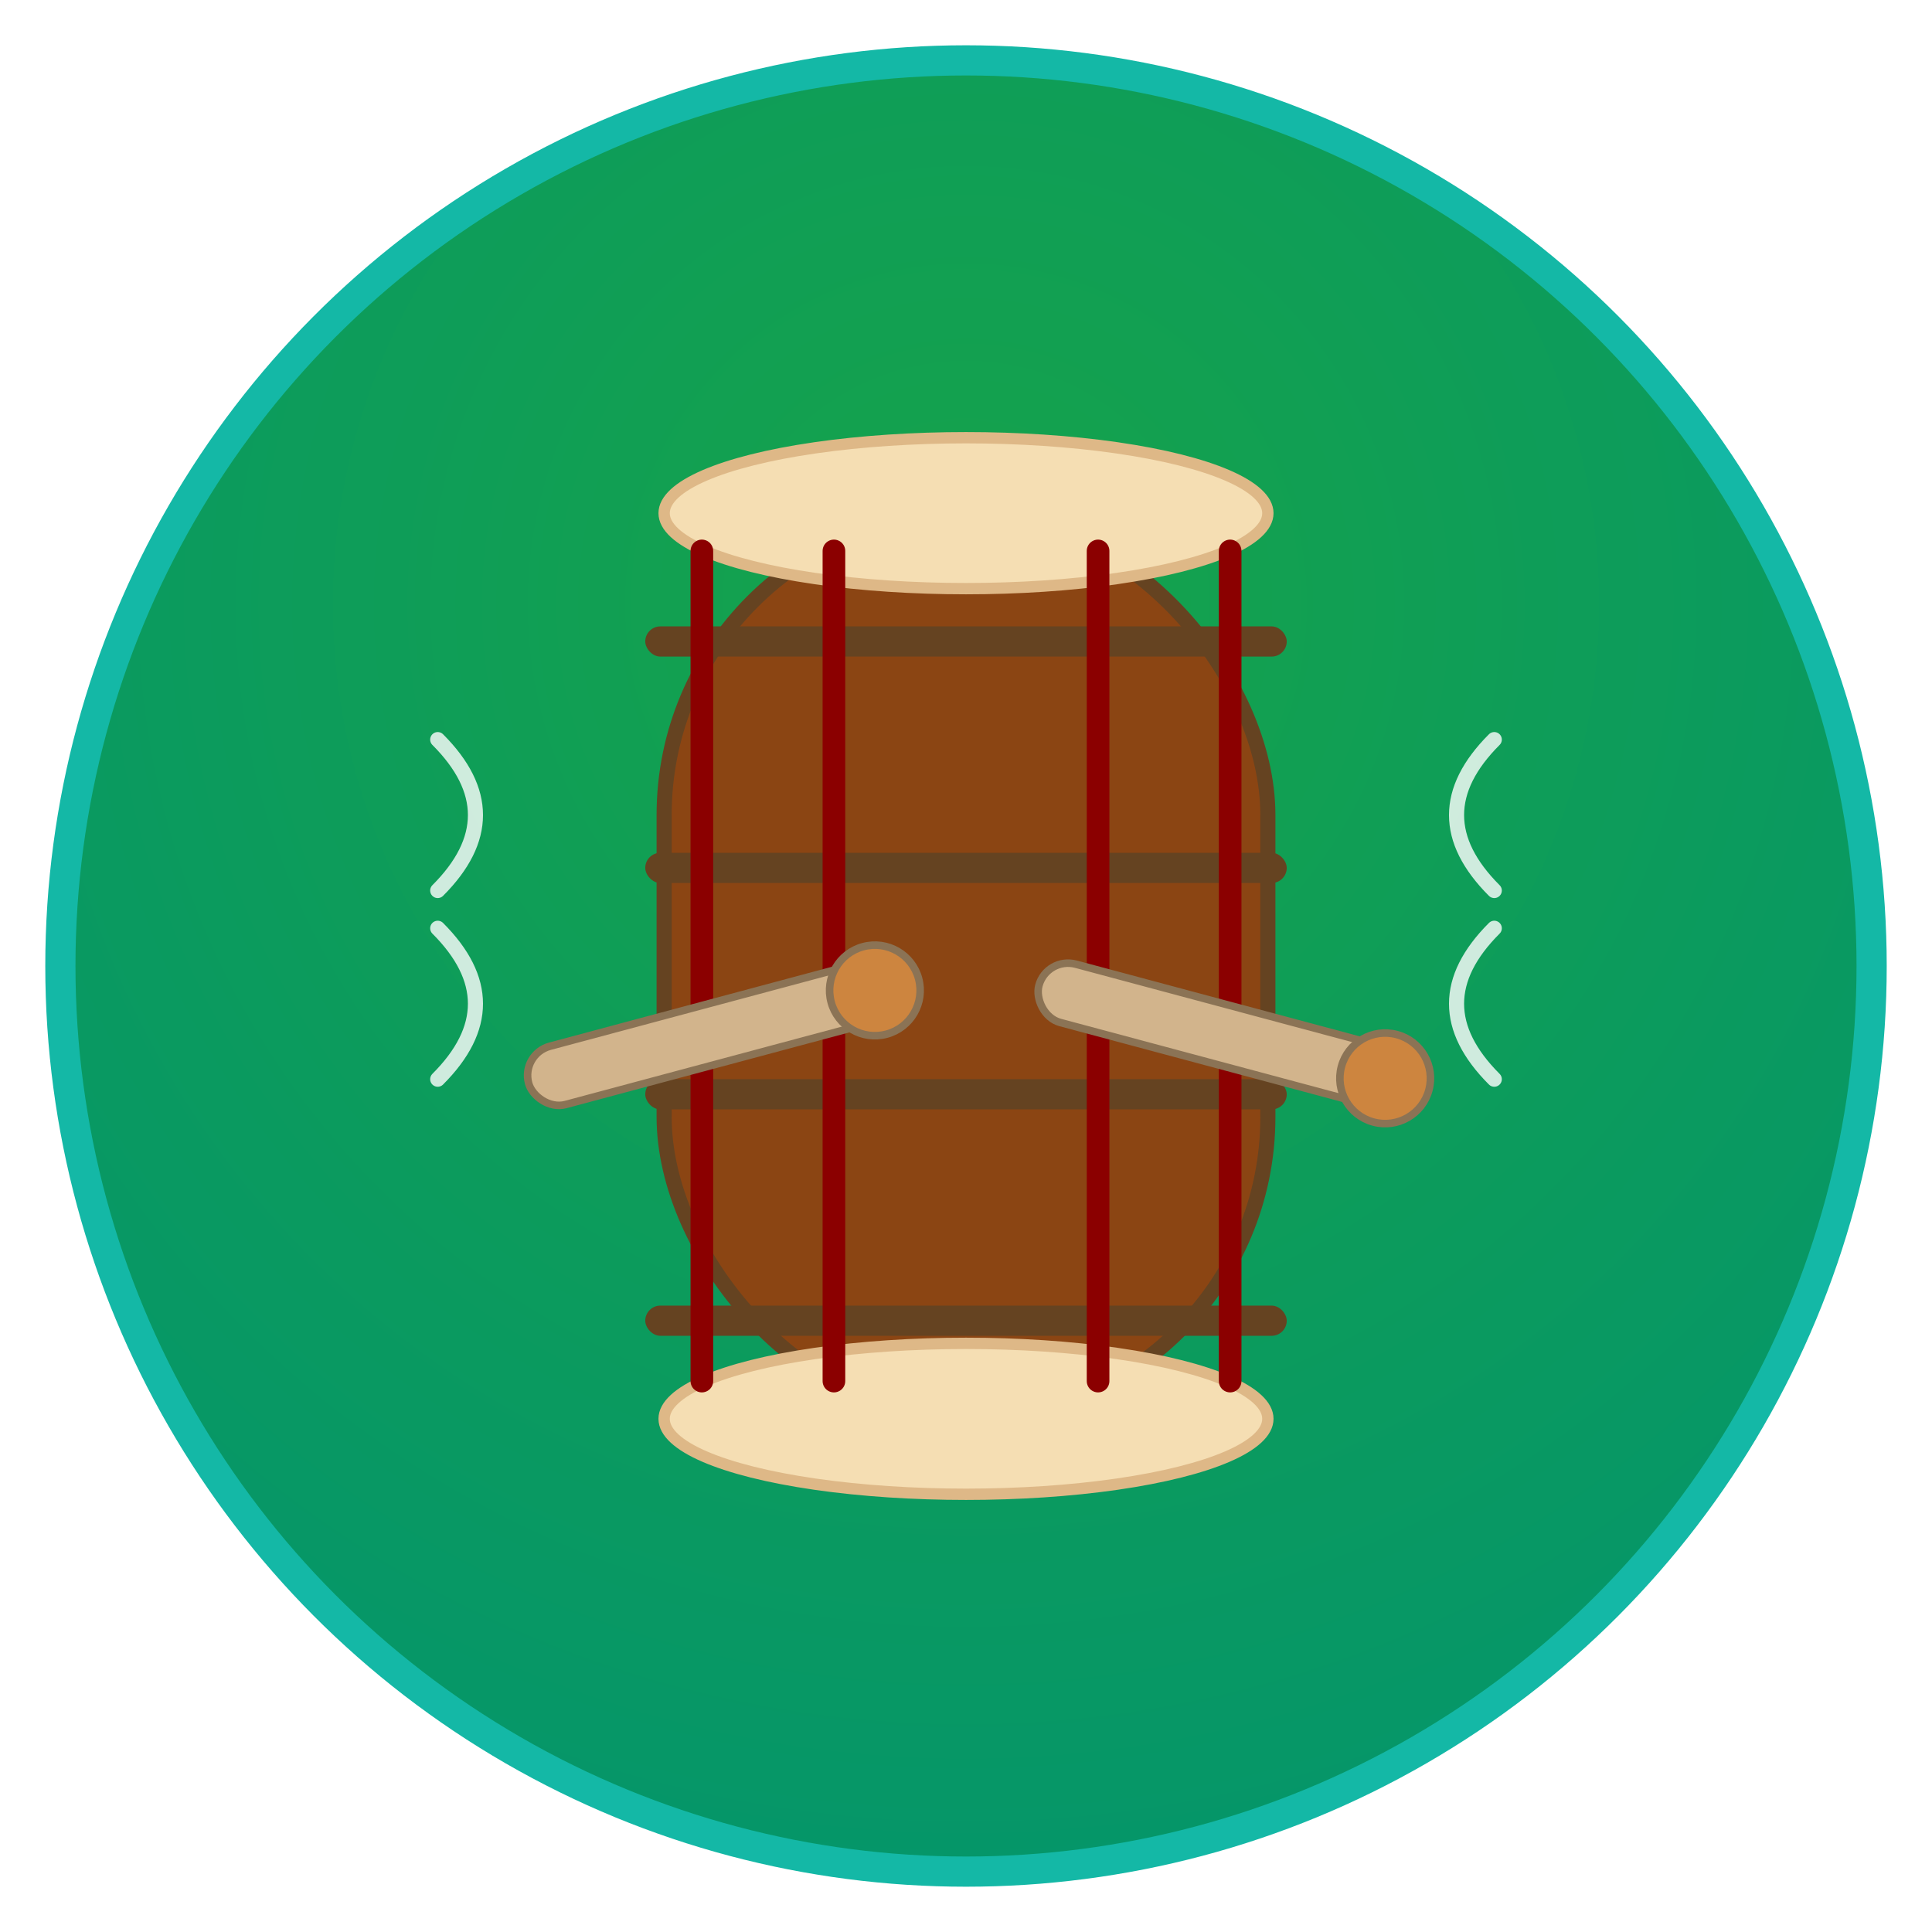
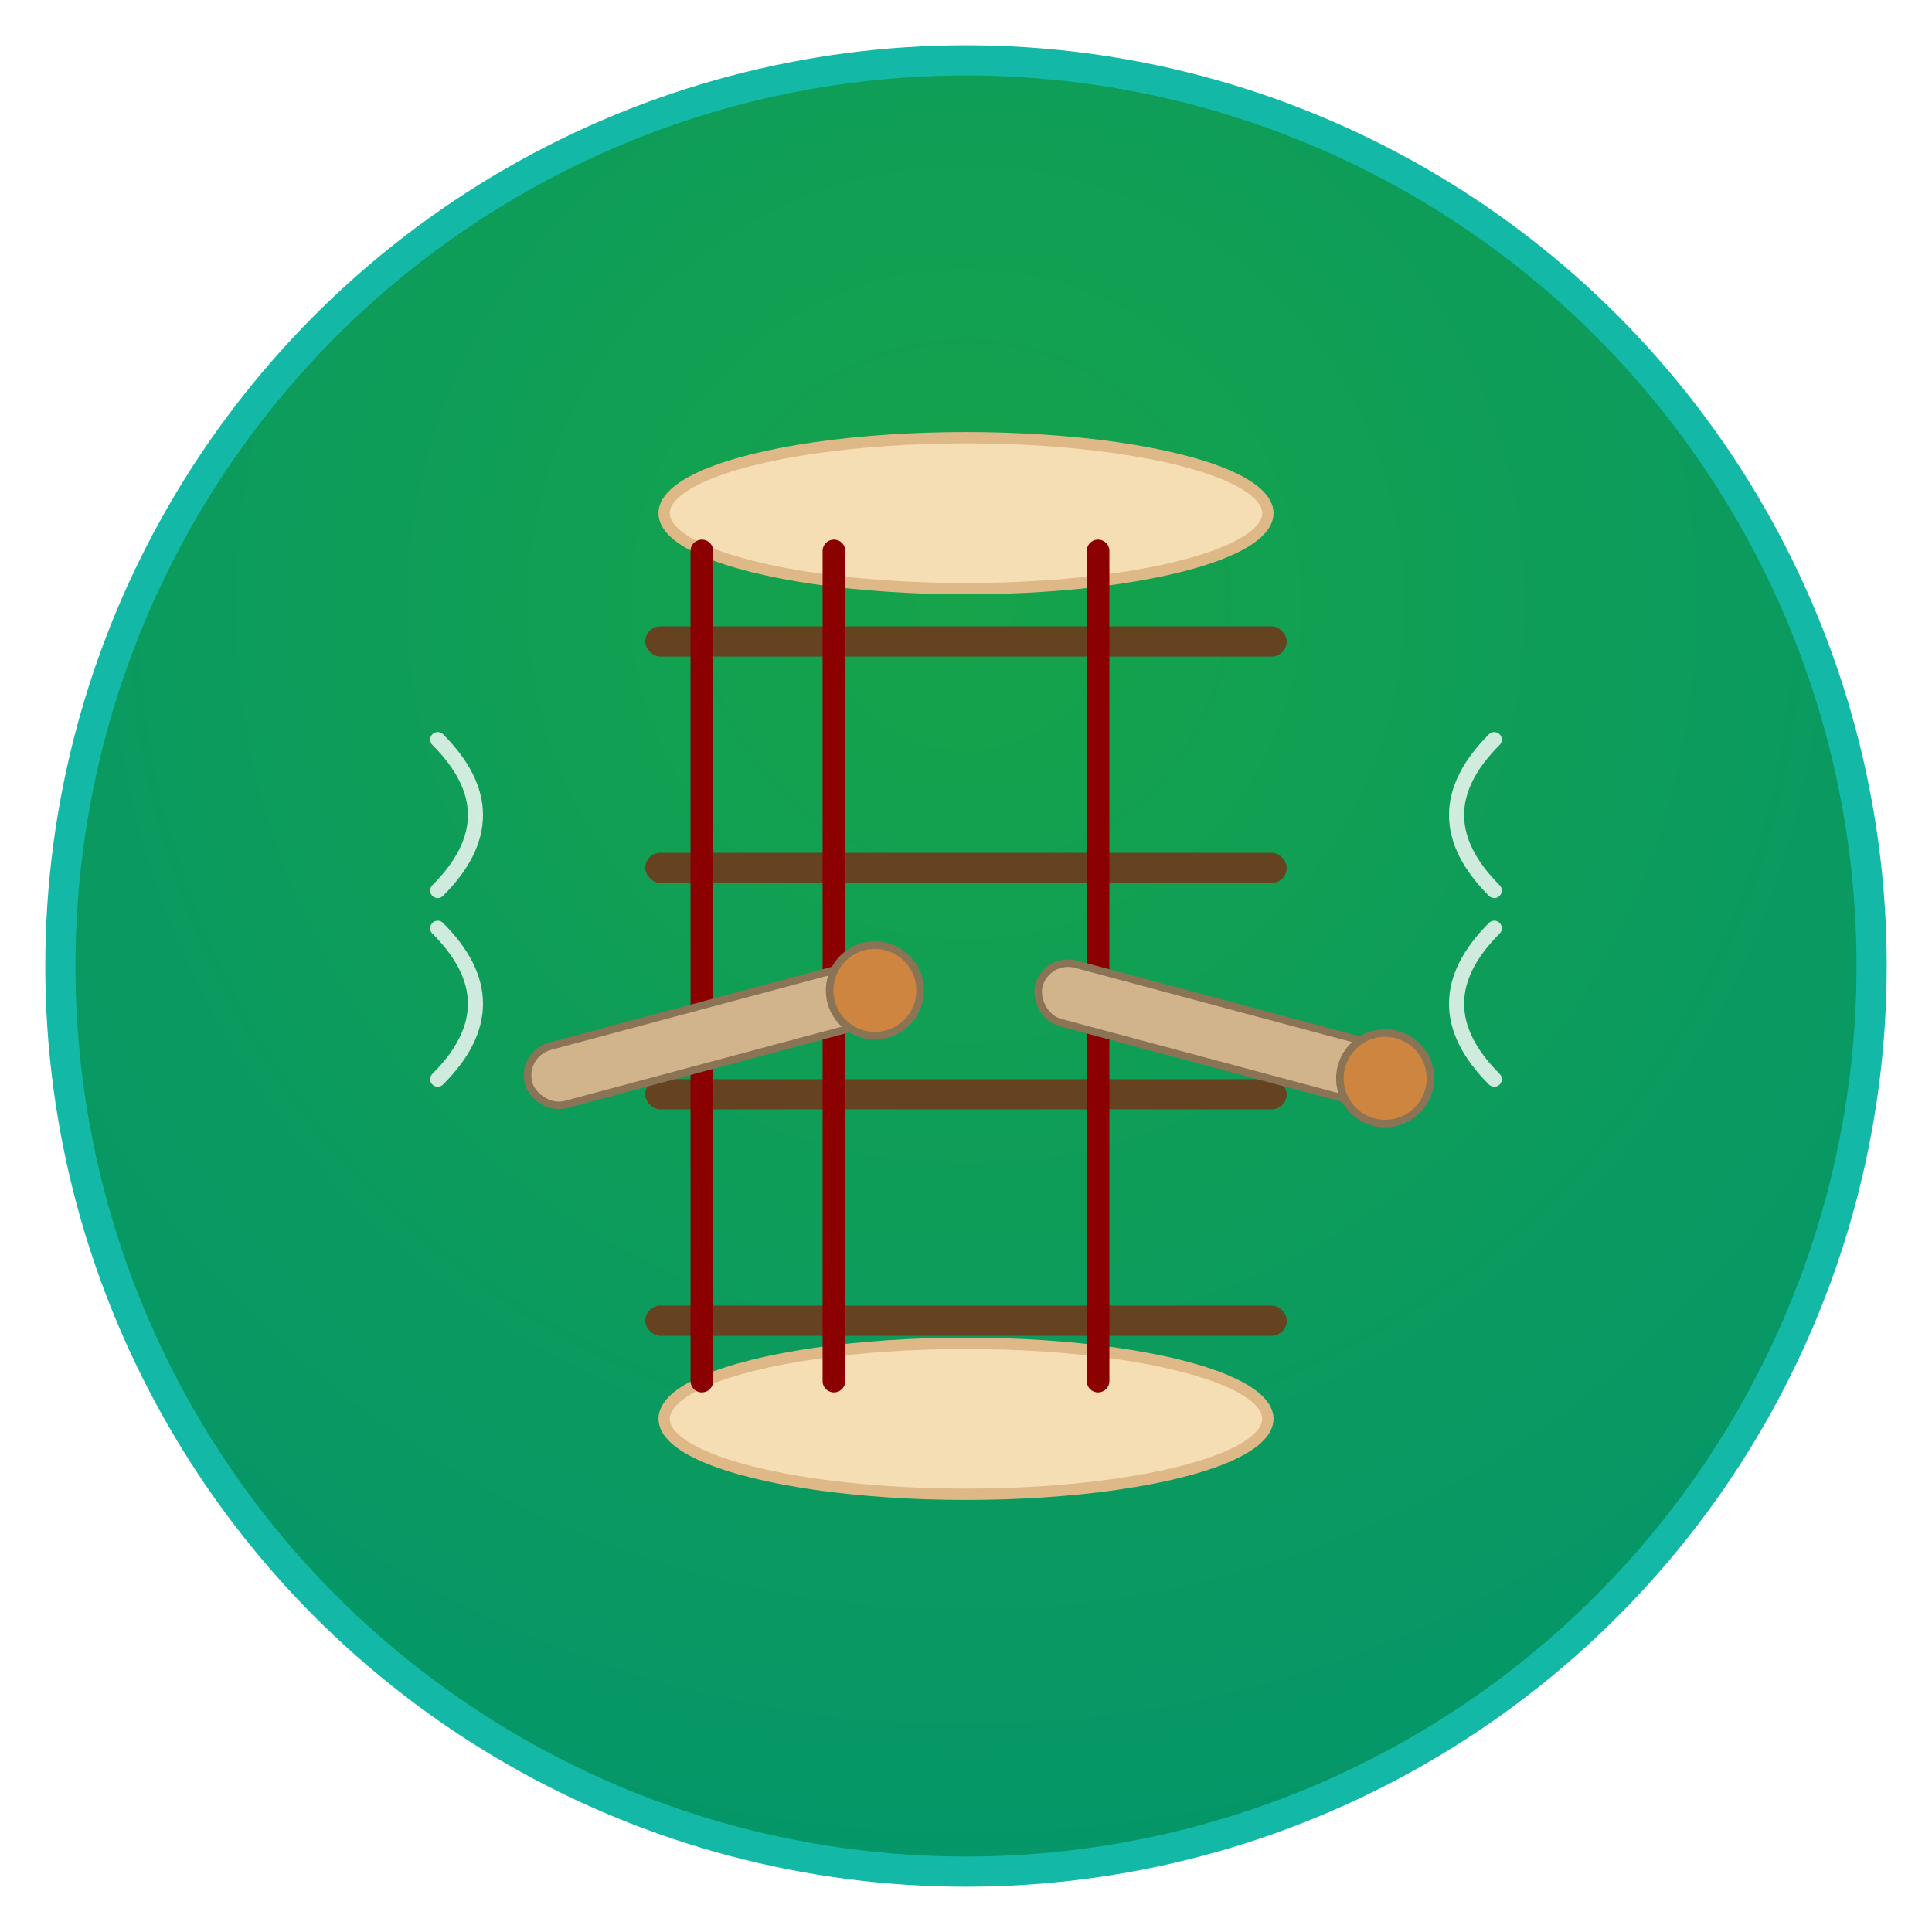
<svg xmlns="http://www.w3.org/2000/svg" width="152" height="152" viewBox="0 0 512 512" fill="none">
  <defs>
    <radialGradient id="appGradient" cx="50%" cy="30%" r="70%">
      <stop offset="0%" stop-color="#16a34a" />
      <stop offset="100%" stop-color="#059669" />
    </radialGradient>
    <filter id="shadow">
      <feDropShadow dx="2" dy="4" stdDeviation="8" flood-color="#000000" flood-opacity="0.3" />
    </filter>
  </defs>
  <circle cx="256" cy="256" r="240" fill="url(#appGradient)" stroke="#14b8a6" stroke-width="8" filter="url(#shadow)" />
  <g transform="translate(256, 256)">
-     <rect x="-80" y="-120" width="160" height="240" rx="80" fill="#8B4513" stroke="#654321" stroke-width="4" />
    <ellipse cx="0" cy="-120" rx="80" ry="20" fill="#F5DEB3" stroke="#DEB887" stroke-width="3" />
    <ellipse cx="0" cy="120" rx="80" ry="20" fill="#F5DEB3" stroke="#DEB887" stroke-width="3" />
    <rect x="-85" y="-90" width="170" height="8" rx="4" fill="#654321" />
    <rect x="-85" y="-30" width="170" height="8" rx="4" fill="#654321" />
    <rect x="-85" y="30" width="170" height="8" rx="4" fill="#654321" />
    <rect x="-85" y="90" width="170" height="8" rx="4" fill="#654321" />
    <g stroke="#8B0000" stroke-width="6" fill="none">
      <path d="M-70,-110 L-70,110" stroke-linecap="round" />
      <path d="M-35,-110 L-35,110" stroke-linecap="round" />
      <path d="M35,-110 L35,110" stroke-linecap="round" />
-       <path d="M70,-110 L70,110" stroke-linecap="round" />
    </g>
    <g transform="rotate(-15)">
      <rect x="-120" y="-8" width="100" height="16" rx="8" fill="#D2B48C" stroke="#8B7355" stroke-width="2" />
      <circle cx="-25" cy="0" r="12" fill="#CD853F" stroke="#8B7355" stroke-width="2" />
    </g>
    <g transform="rotate(15)">
      <rect x="20" y="-8" width="100" height="16" rx="8" fill="#D2B48C" stroke="#8B7355" stroke-width="2" />
      <circle cx="115" cy="0" r="12" fill="#CD853F" stroke="#8B7355" stroke-width="2" />
    </g>
    <g stroke="#ffffff" stroke-width="4" fill="none" opacity="0.8">
      <path d="M-140,-60 Q-120,-40 -140,-20" stroke-linecap="round" />
      <path d="M-140,-10 Q-120,10 -140,30" stroke-linecap="round" />
      <path d="M140,-60 Q120,-40 140,-20" stroke-linecap="round" />
      <path d="M140,-10 Q120,10 140,30" stroke-linecap="round" />
    </g>
  </g>
</svg>